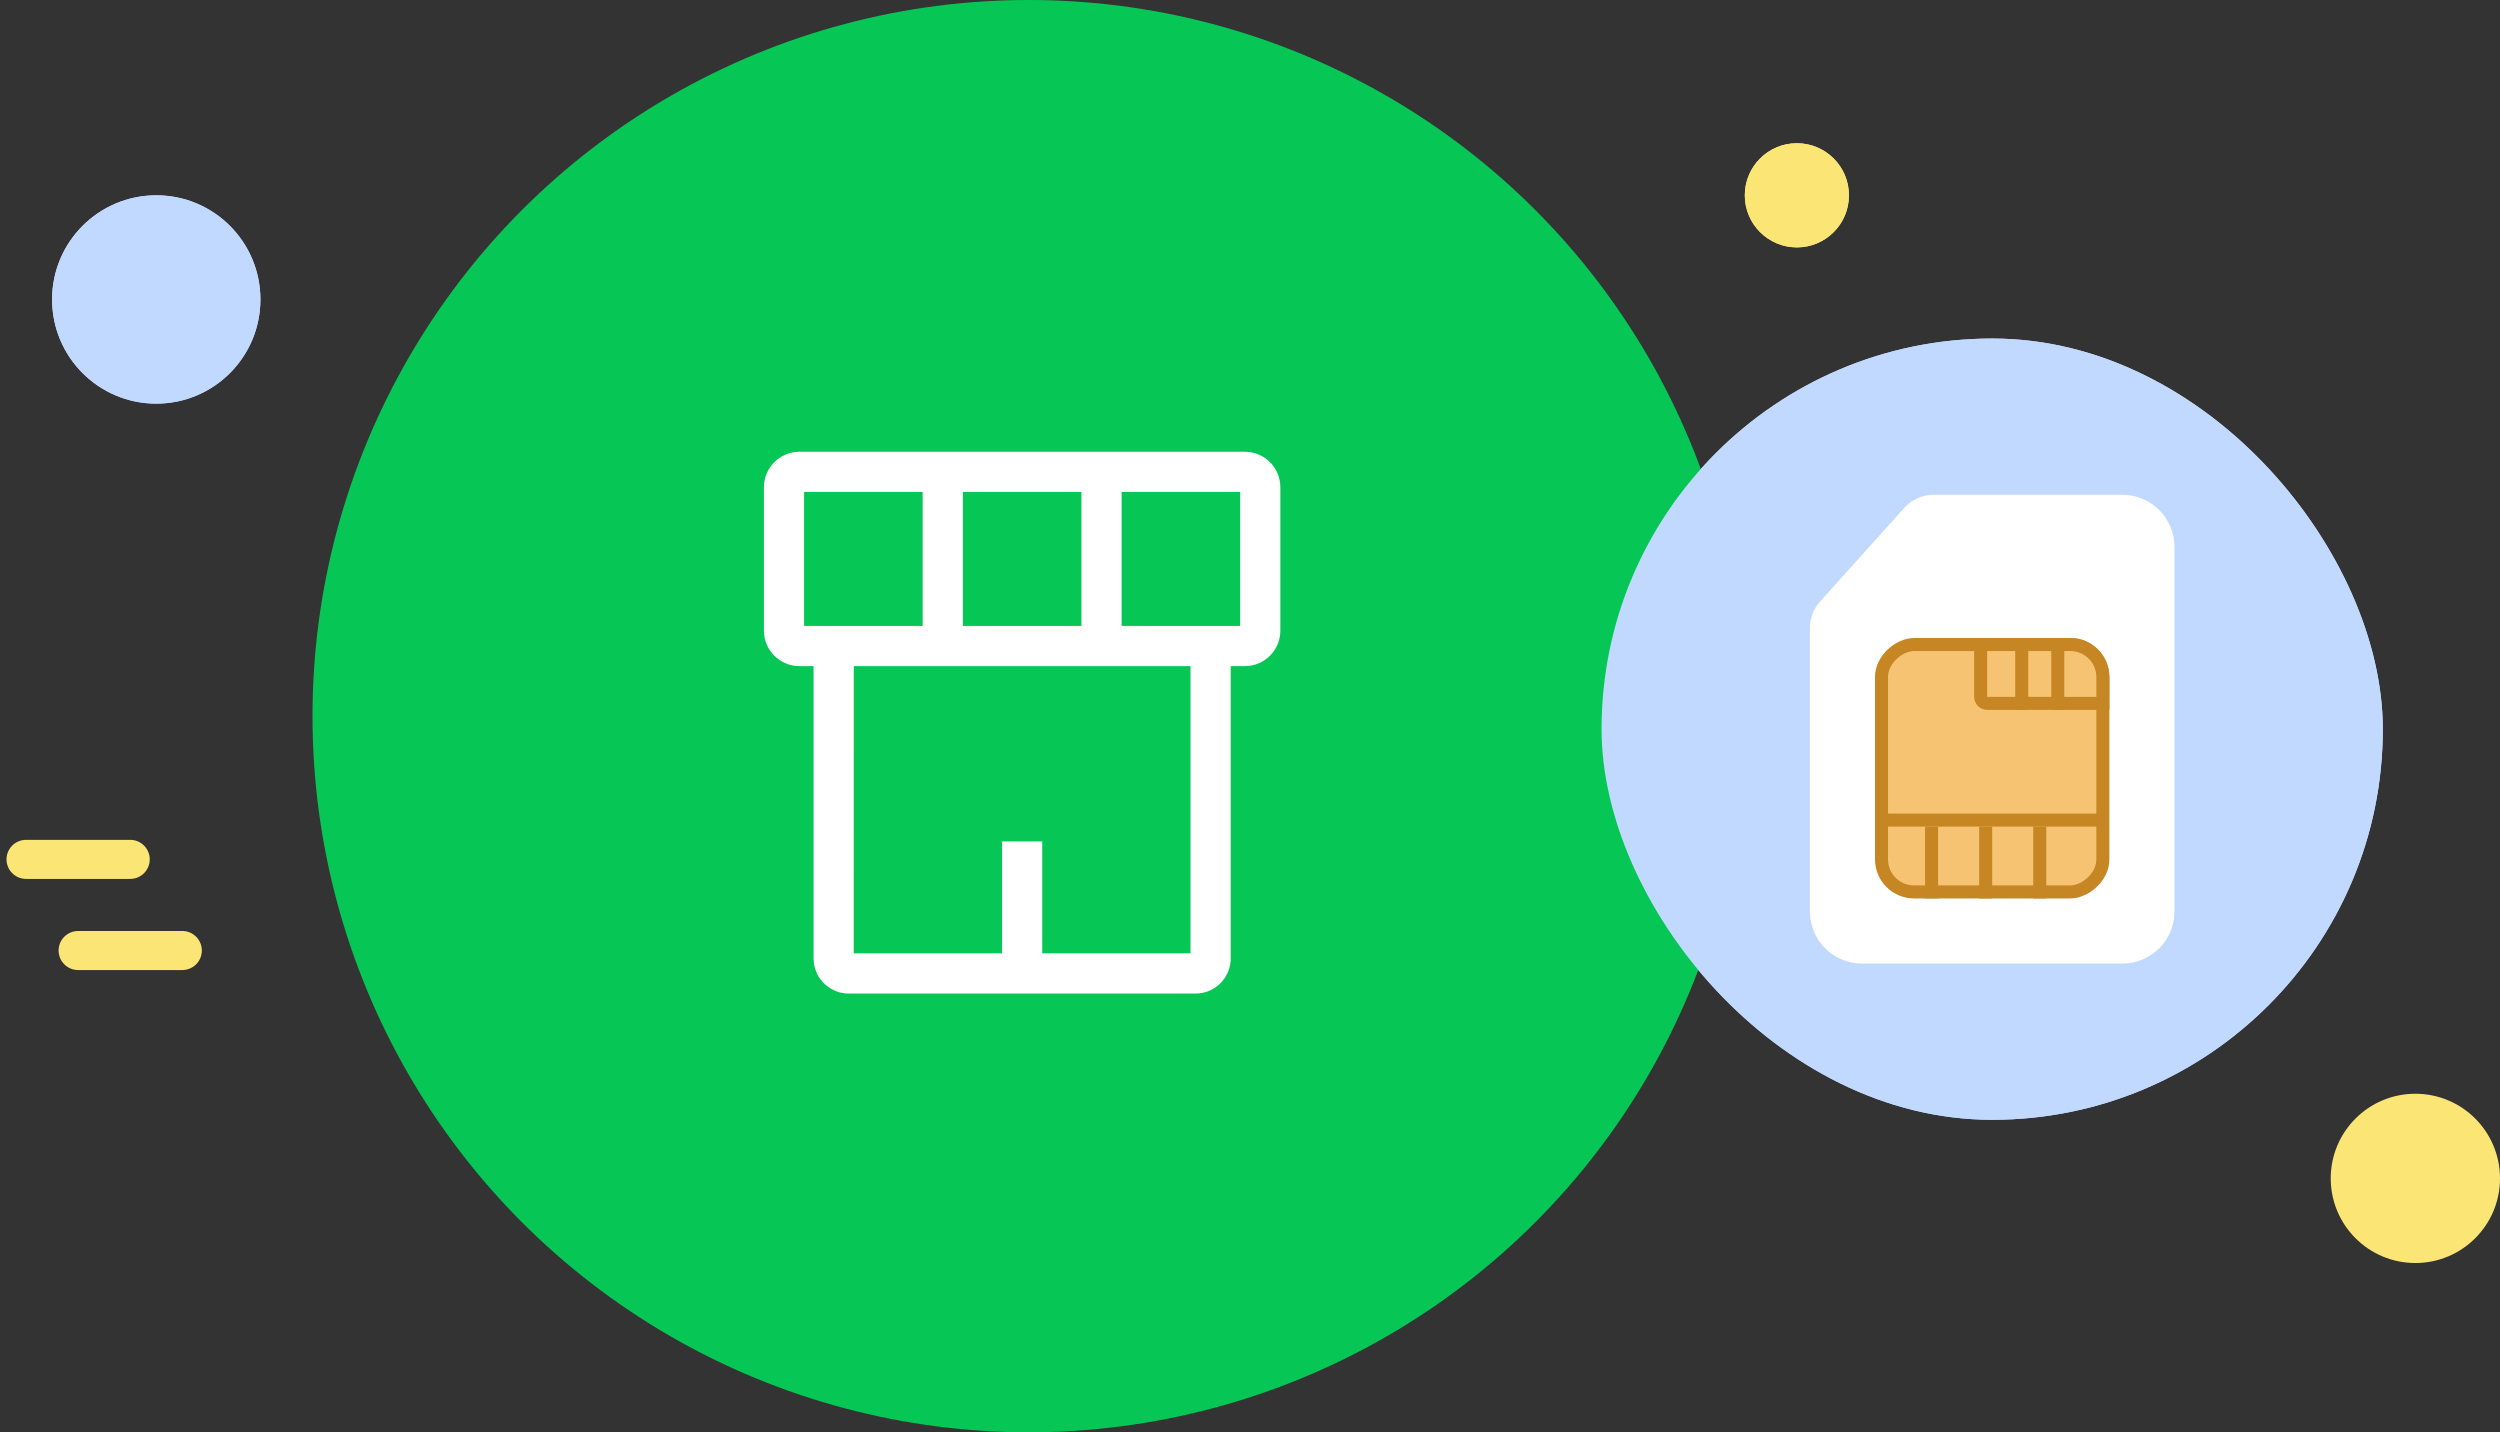
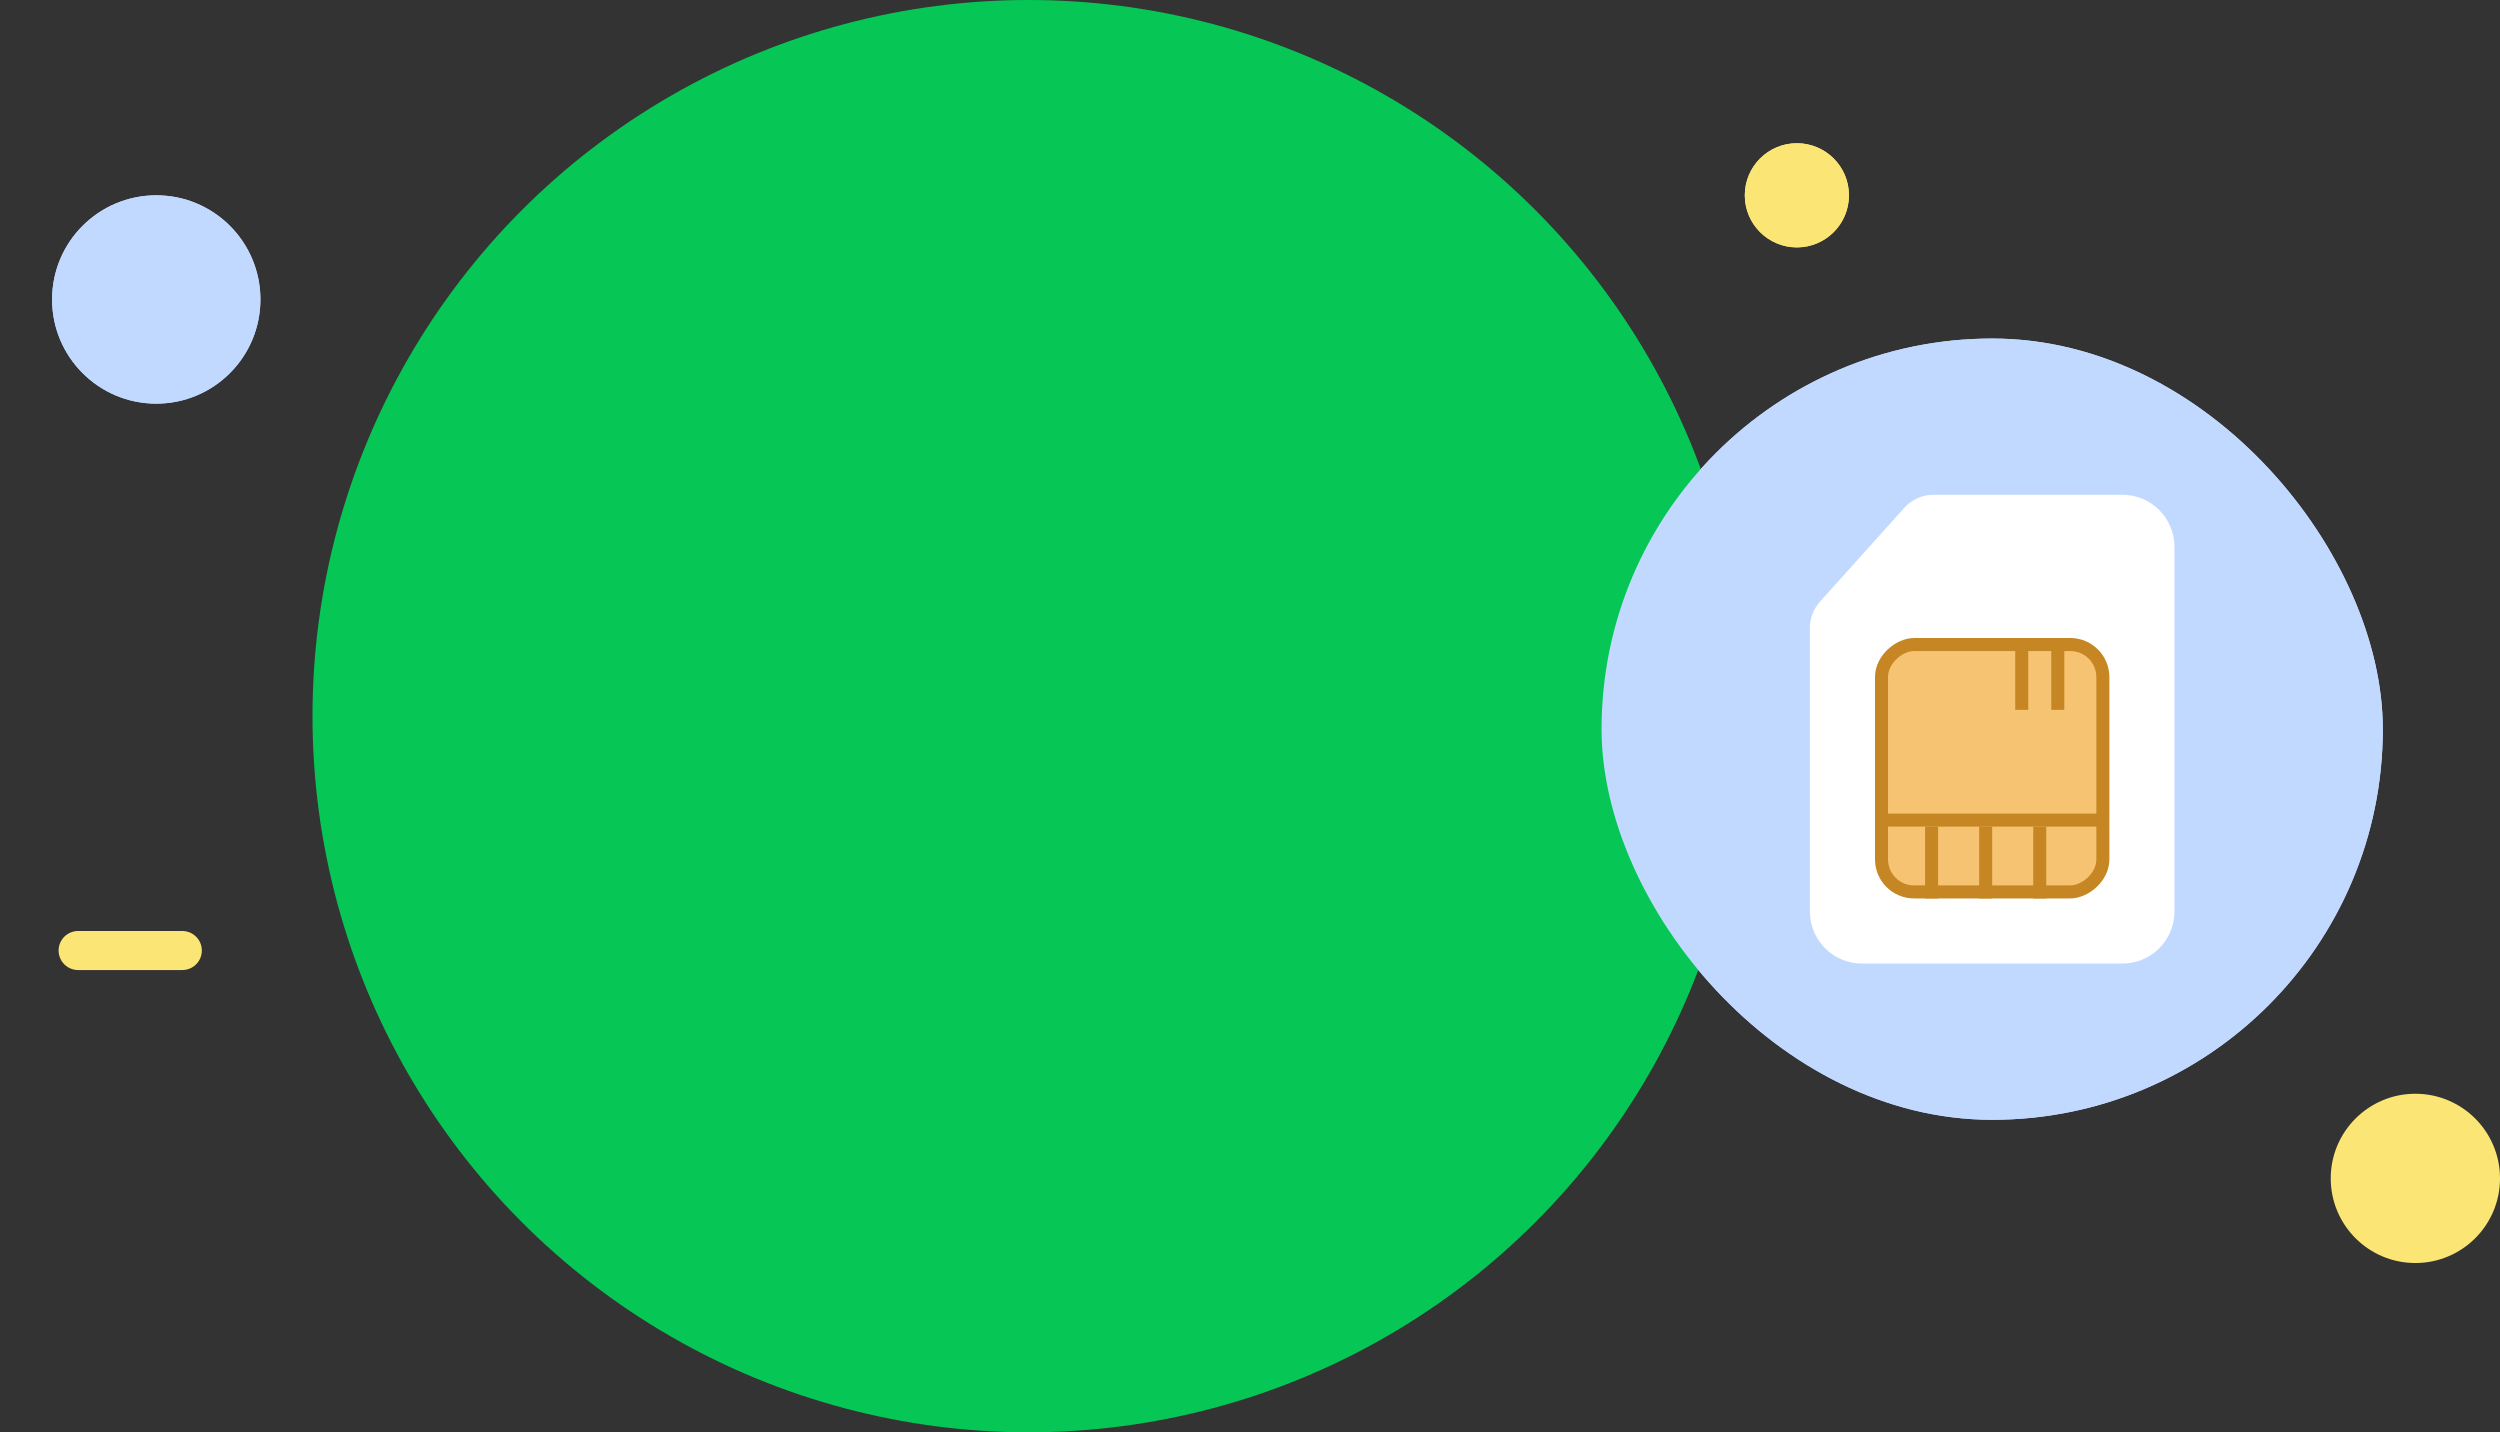
<svg xmlns="http://www.w3.org/2000/svg" width="192" height="110" viewBox="0 0 192 110" fill="none">
  <rect x="0" y="0" width="192" height="110" fill="#333333" stroke="none" />
  <rect x="123" y="26" width="60" height="60" rx="30" fill="#C2D9FF" />
  <path d="M143 74C140.791 74 139 72.209 139 70L139 48.221C139 47.481 139.274 46.767 139.768 46.216L146.256 38.995C146.825 38.362 147.636 38 148.488 38L163 38C165.209 38 167 39.791 167 42L167 70C167 72.209 165.209 74 163 74L143 74Z" fill="white" />
-   <rect x="144.5" y="68.5" width="19" height="17" rx="2.5" transform="rotate(-90 144.5 68.5)" fill="#F6C372" stroke="#C58623" />
  <path d="M152.615 54.017C152.339 54.017 152.115 53.794 152.115 53.517L152.115 49.5L159 49.5C160.381 49.5 161.5 50.619 161.5 52L161.5 54.017L152.615 54.017Z" fill="#F6C372" stroke="#C58623" />
  <line x1="144" y1="62.983" x2="161.308" y2="62.983" stroke="#C58623" />
-   <line x1="148.346" y1="69" x2="148.346" y2="63.483" stroke="#C58623" />
  <line x1="152.5" y1="69" x2="152.5" y2="63.483" stroke="#C58623" />
  <line x1="156.653" y1="69" x2="156.653" y2="63.483" stroke="#C58623" />
  <line x1="158.038" y1="54.517" x2="158.038" y2="49" stroke="#C58623" />
  <line x1="155.27" y1="54.517" x2="155.27" y2="49" stroke="#C58623" />
  <circle cx="138" cy="15" r="4" fill="#FBE675" />
  <circle cx="185.5" cy="90.5" r="6.5" fill="#FBE675" />
  <circle cx="12" cy="23" r="8" fill="#C2D9FF" />
  <circle cx="138" cy="15" r="4" fill="#FBE675" />
  <circle cx="12" cy="23" r="8" fill="#C2D9FF" />
  <circle cx="79" cy="55" r="55" fill="#06C755" />
-   <path fill-rule="evenodd" clip-rule="evenodd" d="M61.4 34.694H95.6C97.109 34.694 98.331 35.917 98.331 37.426V48.428C98.331 49.937 97.109 51.159 95.6 51.159H94.518V73.604C94.518 74.996 93.465 76.143 92.111 76.29L91.817 76.305H65.184C63.791 76.305 62.645 75.252 62.498 73.898L62.482 73.604V51.159H61.4C59.892 51.159 58.669 49.936 58.669 48.428V37.426C58.669 35.917 59.892 34.694 61.4 34.694ZM65.57 51.159H91.431L91.43 73.217H80.044V64.625H76.956V73.217H65.568L65.57 51.159ZM95.244 48.071V37.78H86.14V48.071H95.244ZM83.052 48.071V37.78H73.948V48.071H83.052ZM70.861 48.071V37.78H61.754V48.071H70.861Z" fill="white" />
  <path d="M6 73H14" stroke="#FBE675" stroke-width="3" stroke-linecap="round" />
-   <path d="M2 66H10" stroke="#FBE675" stroke-width="3" stroke-linecap="round" />
  <rect x="123" y="26" width="60" height="60" rx="30" fill="#C2D9FF" />
  <path d="M143 74C140.791 74 139 72.209 139 70L139 48.221C139 47.481 139.274 46.767 139.768 46.216L146.256 38.995C146.825 38.362 147.636 38 148.488 38L163 38C165.209 38 167 39.791 167 42L167 70C167 72.209 165.209 74 163 74L143 74Z" fill="white" />
  <rect x="144.5" y="68.5" width="19" height="17" rx="2.5" transform="rotate(-90 144.5 68.5)" fill="#F6C372" stroke="#C58623" />
-   <path d="M152.615 54.017C152.339 54.017 152.115 53.794 152.115 53.517L152.115 49.5L159 49.5C160.381 49.5 161.5 50.619 161.5 52L161.5 54.017L152.615 54.017Z" fill="#F6C372" stroke="#C58623" />
  <line x1="144" y1="62.983" x2="161.308" y2="62.983" stroke="#C58623" />
  <line x1="148.346" y1="69" x2="148.346" y2="63.483" stroke="#C58623" />
  <line x1="152.5" y1="69" x2="152.5" y2="63.483" stroke="#C58623" />
  <line x1="156.653" y1="69" x2="156.653" y2="63.483" stroke="#C58623" />
  <line x1="158.038" y1="54.517" x2="158.038" y2="49" stroke="#C58623" />
  <line x1="155.27" y1="54.517" x2="155.27" y2="49" stroke="#C58623" />
</svg>